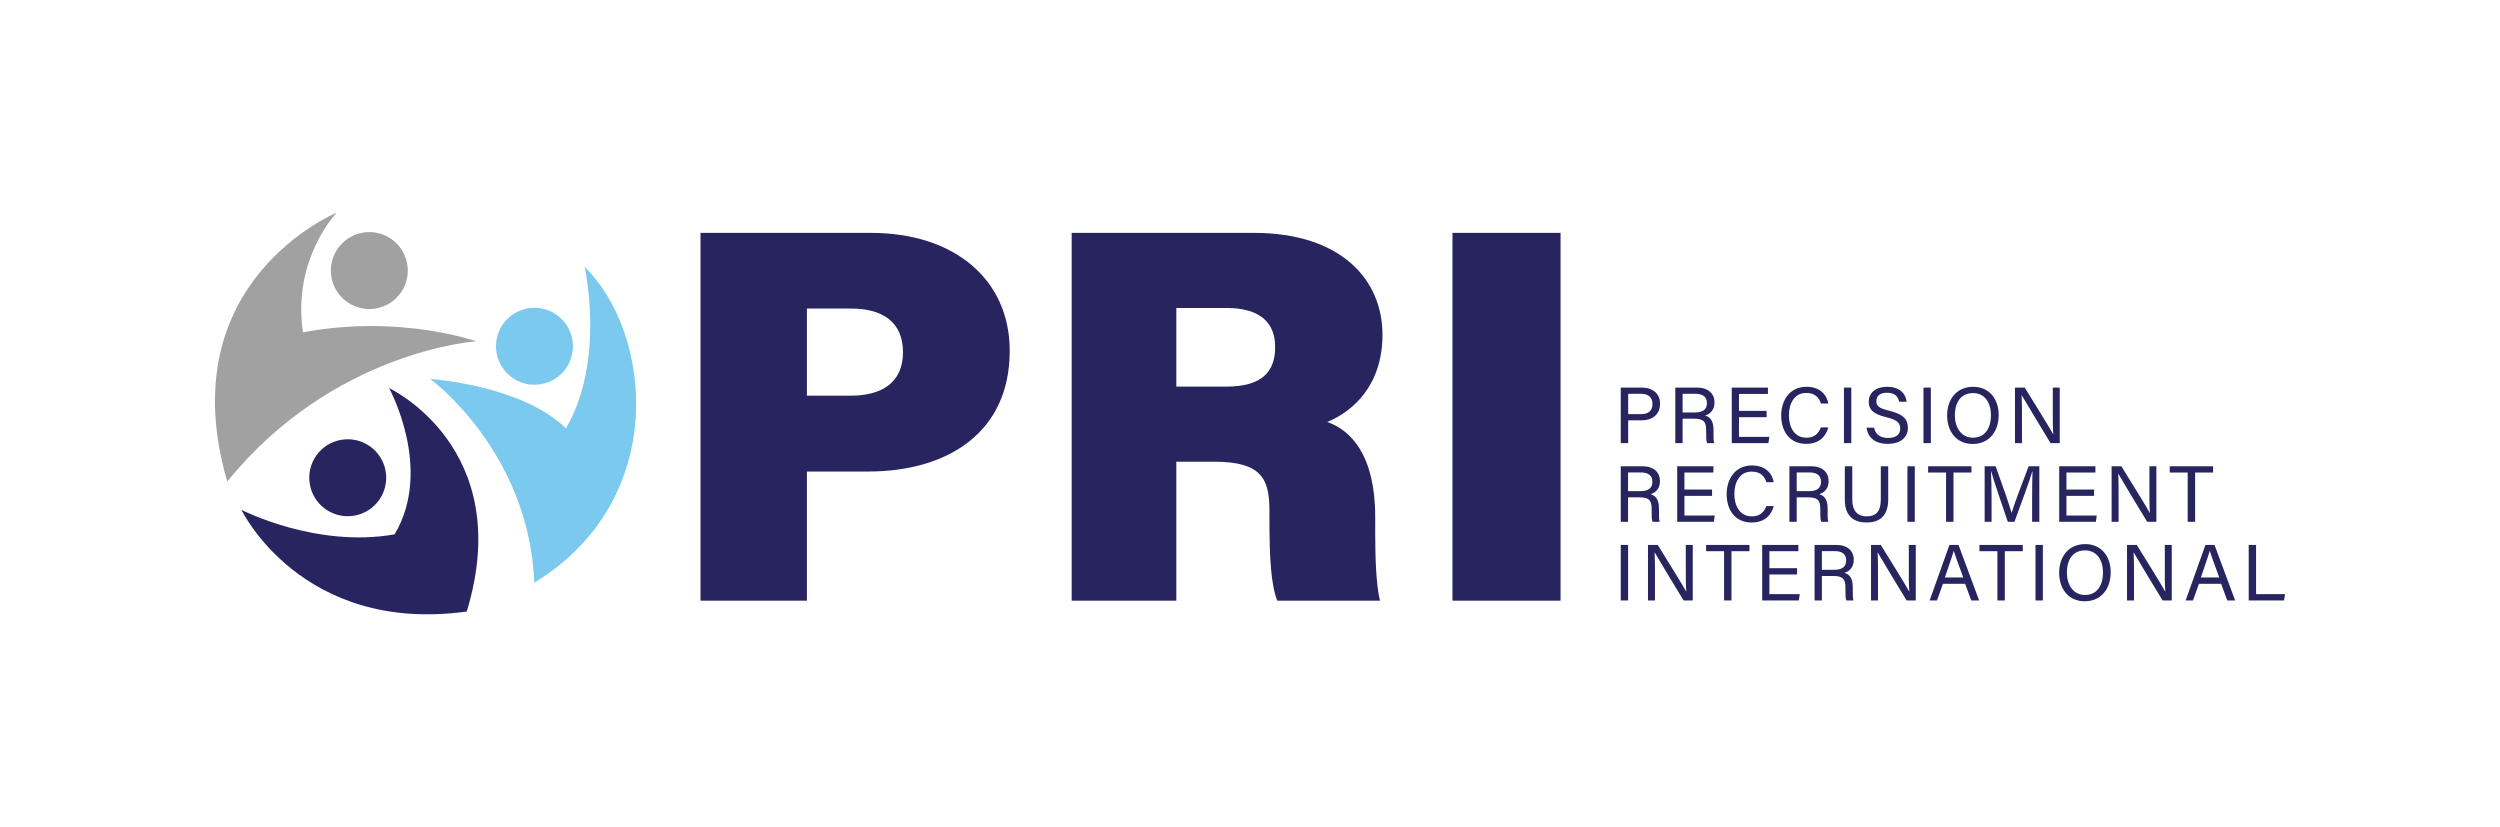
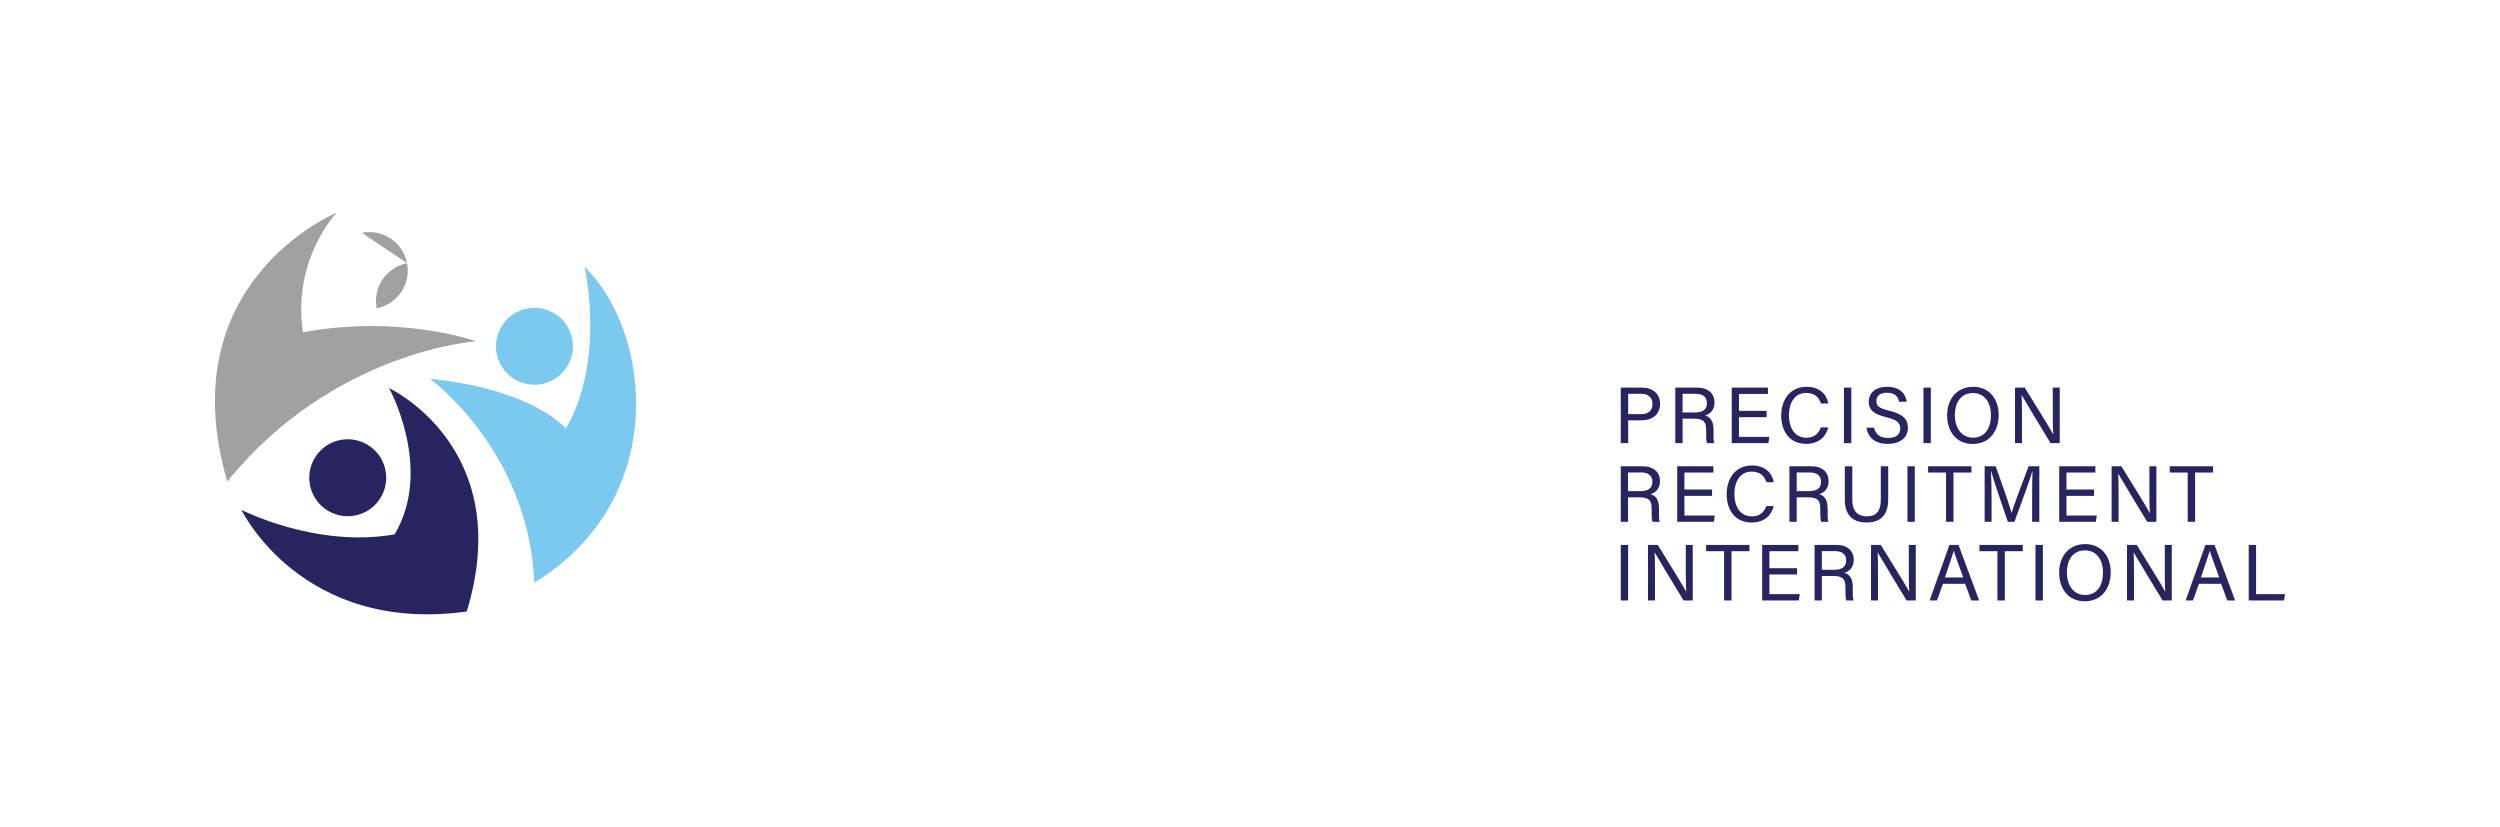
<svg xmlns="http://www.w3.org/2000/svg" id="Layer_1" viewBox="0 0 2246 743">
  <defs>
    <style>.cls-1{fill:#282460;}.cls-2{fill:#a1a1a1;}.cls-3{fill:#7cc9f0;}</style>
  </defs>
-   <path class="cls-1" d="M782.463,209.216c74.526,0,124.672,41.484,124.672,105.999,0,74.254-56.981,108.398-126.954,108.398h-55.258v116.052h-95.593V209.216h153.133ZM724.923,355.456h39.478c27.363,0,46.83-11.399,46.83-38.97,0-28.246-19.609-39.282-46.57-39.282h-39.738v78.252ZM1056.806,414.808v124.857h-94.011V209.216h163.741c77.819,0,115.478,41.652,115.478,91.501,0,45.634-26.687,68.976-49.601,78.378,20.824,7.274,43.078,29.318,43.078,85.276v13.76c0,20.555.648,47.216,4.293,61.533h-92.286c-5.589-14.226-7.029-38.191-7.029-72.155v-8.531c0-28.531-6.809-44.171-49.529-44.171h-34.135ZM1056.806,347.325h44.796c32.253,0,44.003-13.409,44.003-35.637,0-22.086-13.954-34.989-43.549-34.989h-45.25v70.626ZM1402.006,209.216v330.449h-97.11V209.216h97.11Z" />
  <path class="cls-1" d="M1456.089,348.217h18.954c9.717,0,16.362,5.425,16.362,14.525,0,9.727-7.004,14.883-16.762,14.883h-11.888v20.512h-6.665v-49.92ZM1474.315,372.056c6.837,0,10.26-3.339,10.26-9.145,0-6.084-4.144-9.124-9.999-9.124h-11.822v18.27h11.561ZM1511.649,376.148v21.988h-6.563v-49.92h19.508c10.257,0,15.724,5.564,15.724,13.354,0,6.487-3.727,10.42-8.51,11.741,4.073,1.093,7.619,4.135,7.619,12.8v2.14c0,3.44-.16,7.794.671,9.884h-6.436c-.907-2.152-.844-6.043-.844-10.729v-1.063c0-7.108-2.008-10.196-10.961-10.196h-10.207ZM1511.649,370.579h10.855c7.631,0,10.984-2.869,10.984-8.479,0-5.306-3.459-8.314-10.238-8.314h-11.601v16.793ZM1562.296,374.802v17.664h27.267l-.854,5.671h-32.904v-49.92h32.508v5.671h-26.017v15.243h24.827v5.671h-24.827ZM1642.544,383.983c-2.216,8.472-8.531,14.779-19.861,14.779-14.93,0-22.459-11.328-22.459-25.437,0-13.561,7.538-25.826,22.708-25.826,11.774,0,18.16,6.713,19.633,15.057h-6.619c-1.788-5.437-5.386-9.538-13.28-9.538-11.011,0-15.512,10.011-15.512,20.108,0,9.797,4.277,20.117,15.799,20.117,7.697,0,11.07-4.411,12.947-9.26h6.644ZM1663.217,348.217v49.92h-6.618v-49.92h6.618ZM1676.878,384.241h6.737c1.354,5.987,5.447,9.222,12.682,9.222,7.786,0,10.87-3.652,10.87-8.368,0-5.008-2.46-7.812-12.468-10.233-11.762-2.858-15.846-6.886-15.846-13.904,0-7.414,5.468-13.458,16.611-13.458,11.888,0,16.78,6.872,17.452,13.428h-6.737c-.894-4.441-3.673-8.087-10.955-8.087-6.078,0-9.491,2.737-9.491,7.495,0,4.686,2.818,6.534,11.565,8.652,14.236,3.465,16.749,9.006,16.749,15.414,0,8.051-5.965,14.36-18.173,14.36-12.556,0-17.961-6.861-18.996-14.52v-0ZM1734.668,348.217v49.92h-6.618v-49.92h6.618ZM1795.617,372.895c0,13.729-7.699,25.96-23.426,25.96-14.694,0-22.894-11.357-22.894-25.677,0-14.283,8.371-25.677,23.473-25.677,14.055,0,22.847,10.555,22.847,25.395ZM1756.227,372.962c0,10.789,5.522,20.247,16.255,20.247,11.589,0,16.204-9.552,16.204-20.217,0-10.755-5.23-19.846-16.187-19.846-11.314,0-16.271,9.166-16.271,19.817ZM1810.262,398.137v-49.92h8.763c7.16,11.673,22.733,36.5,25.534,41.928h.097c-.481-6.408-.435-14.281-.435-22.435v-19.493h6.258v49.92h-8.231c-6.598-10.836-22.839-37.548-25.969-43.149h-.097c.359,5.686.363,14.148.363,23.159v19.99h-6.284Z" />
  <path class="cls-1" d="M1462.652,446.811v21.988h-6.563v-49.92h19.508c10.257,0,15.724,5.564,15.724,13.354,0,6.487-3.727,10.42-8.51,11.741,4.073,1.093,7.619,4.135,7.619,12.8v2.14c0,3.44-.16,7.794.671,9.884h-6.436c-.907-2.152-.844-6.043-.844-10.729v-1.063c0-7.108-2.008-10.196-10.961-10.196h-10.207ZM1462.652,441.242h10.855c7.631,0,10.984-2.869,10.984-8.479,0-5.306-3.459-8.314-10.238-8.314h-11.601v16.793ZM1513.299,445.464v17.664h27.267l-.854,5.671h-32.904v-49.92h32.508v5.671h-26.017v15.243h24.827v5.671h-24.827ZM1593.547,454.645c-2.216,8.472-8.531,14.779-19.861,14.779-14.93,0-22.459-11.327-22.459-25.437,0-13.561,7.538-25.826,22.708-25.826,11.774,0,18.16,6.713,19.632,15.057h-6.618c-1.788-5.437-5.386-9.538-13.28-9.538-11.011,0-15.511,10.011-15.511,20.108,0,9.797,4.276,20.117,15.798,20.117,7.697,0,11.07-4.411,12.947-9.26h6.644ZM1614.164,446.811v21.988h-6.563v-49.92h19.508c10.257,0,15.724,5.564,15.724,13.354,0,6.487-3.727,10.42-8.51,11.741,4.073,1.093,7.619,4.135,7.619,12.8v2.14c0,3.44-.16,7.794.671,9.884h-6.436c-.907-2.152-.844-6.043-.844-10.729v-1.063c0-7.108-2.008-10.196-10.961-10.196h-10.207ZM1614.164,441.242h10.855c7.631,0,10.984-2.869,10.984-8.479,0-5.306-3.459-8.314-10.238-8.314h-11.601v16.793ZM1664.089,418.879v30.041c0,11.795,6.467,14.985,12.858,14.985,7.48,0,12.757-3.44,12.757-14.985v-30.041h6.665v29.698c0,16.196-8.958,20.846-19.565,20.846-10.41,0-19.426-5.026-19.426-20.378v-30.166h6.711ZM1720.249,418.879v49.92h-6.618v-49.92h6.618ZM1748.344,424.55h-16.124v-5.671h38.934v5.671h-16.145v44.249h-6.665v-44.249ZM1825.668,447.525c0-9.271.097-18.695.313-23.946h-.266c-2.136,8.091-10.215,29.516-15.941,45.22h-5.937c-4.325-12.777-12.687-36.797-14.932-45.318h-.22c.384,5.765.553,16.851.553,25.41v19.908h-6.237v-49.92h9.877c5.668,15.492,12.597,35.481,14.31,41.835h.118c1.174-4.803,9.364-26.744,15.227-41.835h9.602v49.92h-6.466v-21.274ZM1856.496,445.464v17.664h27.267l-.854,5.671h-32.904v-49.92h32.508v5.671h-26.017v15.243h24.827v5.671h-24.827ZM1897.066,468.799v-49.92h8.763c7.16,11.673,22.733,36.5,25.534,41.928h.097c-.481-6.408-.435-14.281-.435-22.435v-19.493h6.258v49.92h-8.231c-6.598-10.836-22.839-37.548-25.969-43.149h-.097c.359,5.686.363,14.148.363,23.159v19.99h-6.284ZM1965.418,424.55h-16.124v-5.671h38.935v5.671h-16.145v44.249h-6.665v-44.249Z" />
  <path class="cls-1" d="M1462.707,489.542v49.92h-6.618v-49.92h6.618ZM1480.551,539.462v-49.92h8.763c7.16,11.673,22.733,36.5,25.534,41.928h.097c-.481-6.408-.435-14.281-.435-22.435v-19.492h6.258v49.92h-8.231c-6.598-10.836-22.839-37.548-25.969-43.149h-.097c.359,5.686.363,14.148.363,23.159v19.99h-6.284ZM1548.911,495.213h-16.124v-5.671h38.935v5.671h-16.145v44.249h-6.665v-44.249ZM1589.629,516.126v17.664h27.267l-.854,5.671h-32.904v-49.92h32.508v5.671h-26.017v15.243h24.827v5.671h-24.827ZM1636.761,517.473v21.988h-6.563v-49.92h19.508c10.257,0,15.724,5.564,15.724,13.354,0,6.487-3.727,10.42-8.51,11.741,4.073,1.093,7.619,4.135,7.619,12.8v2.14c0,3.44-.16,7.794.671,9.884h-6.436c-.907-2.152-.844-6.043-.844-10.729v-1.063c0-7.108-2.008-10.196-10.961-10.196h-10.207ZM1636.761,511.904h10.855c7.631,0,10.984-2.869,10.984-8.479,0-5.307-3.459-8.314-10.238-8.314h-11.601v16.793ZM1680.917,539.462v-49.92h8.763c7.16,11.673,22.733,36.5,25.534,41.928h.097c-.481-6.408-.435-14.281-.435-22.435v-19.492h6.258v49.92h-8.231c-6.598-10.836-22.839-37.548-25.969-43.149h-.097c.359,5.686.363,14.148.363,23.159v19.99h-6.284ZM1745.549,524.487l-5.37,14.975h-6.588l17.779-49.92h8.149l18.543,49.92h-7.054l-5.538-14.975h-19.921ZM1763.772,518.816c-4.758-13.12-7.374-20.092-8.455-23.896h-.072c-1.22,4.235-4.144,12.674-7.978,23.896h16.504ZM1794.465,495.213h-16.124v-5.671h38.935v5.671h-16.145v44.249h-6.665v-44.249ZM1835.31,489.542v49.92h-6.618v-49.92h6.618ZM1896.259,514.219c0,13.73-7.699,25.96-23.426,25.96-14.694,0-22.894-11.357-22.894-25.677,0-14.283,8.371-25.677,23.472-25.677,14.055,0,22.848,10.555,22.848,25.395ZM1856.87,514.286c0,10.789,5.522,20.247,16.254,20.247,11.589,0,16.204-9.552,16.204-20.217,0-10.755-5.23-19.846-16.187-19.846-11.314,0-16.271,9.166-16.271,19.817ZM1910.904,539.462v-49.92h8.763c7.16,11.673,22.733,36.5,25.534,41.928h.097c-.481-6.408-.435-14.281-.435-22.435v-19.492h6.258v49.92h-8.231c-6.598-10.836-22.839-37.548-25.969-43.149h-.097c.359,5.686.363,14.148.363,23.159v19.99h-6.284ZM1975.543,524.487l-5.37,14.975h-6.588l17.779-49.92h8.149l18.543,49.92h-7.054l-5.538-14.975h-19.921ZM1993.766,518.816c-4.758-13.12-7.374-20.092-8.455-23.896h-.072c-1.22,4.235-4.144,12.674-7.978,23.896h16.504ZM2020.234,489.542h6.618v44.249h26.038l-.921,5.671h-31.735v-49.92Z" />
  <path class="cls-1" d="M354.521,480.048c-70.276,12.584-137.612-21.962-137.612-21.962,0,0,53.792,111.826,202.424,91.302,44.782-147.337-69.76-200.697-69.76-200.697,0,0,39.969,72.583,4.947,131.358" />
  <path class="cls-2" d="M272.168,298.544c87.41-16.309,155.659,8.077,155.659,8.077,0,0-128.365,8.366-223.657,125.985-52.374-179.774,98.271-241.509,98.271-241.509,0,0-40.056,41.564-30.273,107.447" />
-   <path class="cls-2" d="M325.161,209.151c18.736-3.664,36.894,8.555,40.558,27.291,3.664,18.736-8.556,36.894-27.292,40.558s-36.894-8.555-40.558-27.291c-3.664-18.736,8.555-36.894,27.291-40.558" />
+   <path class="cls-2" d="M325.161,209.151c18.736-3.664,36.894,8.555,40.558,27.291,3.664,18.736-8.556,36.894-27.292,40.558c-3.664-18.736,8.555-36.894,27.291-40.558" />
  <path class="cls-1" d="M307.005,395.06c18.855-2.987,36.562,9.88,39.548,28.735,2.987,18.855-9.877,36.561-28.735,39.548-18.855,2.987-36.562-9.88-39.548-28.735-2.987-18.855,9.88-36.561,28.735-39.548" />
  <path class="cls-3" d="M508.468,384.81c-40.082-39.012-121.982-44.358-121.982-44.358,0,0,88.714,64.579,93.542,183.038,121.793-74.275,105.919-224.64,45.111-283.822,0,0,19.209,83.589-16.67,145.143" />
  <path class="cls-3" d="M485.063,276.874c18.899,2.704,32.026,20.218,29.322,39.114-2.704,18.899-20.215,32.028-39.114,29.324-18.899-2.704-32.026-20.218-29.322-39.117,2.704-18.896,20.215-32.026,39.114-29.322" />
</svg>